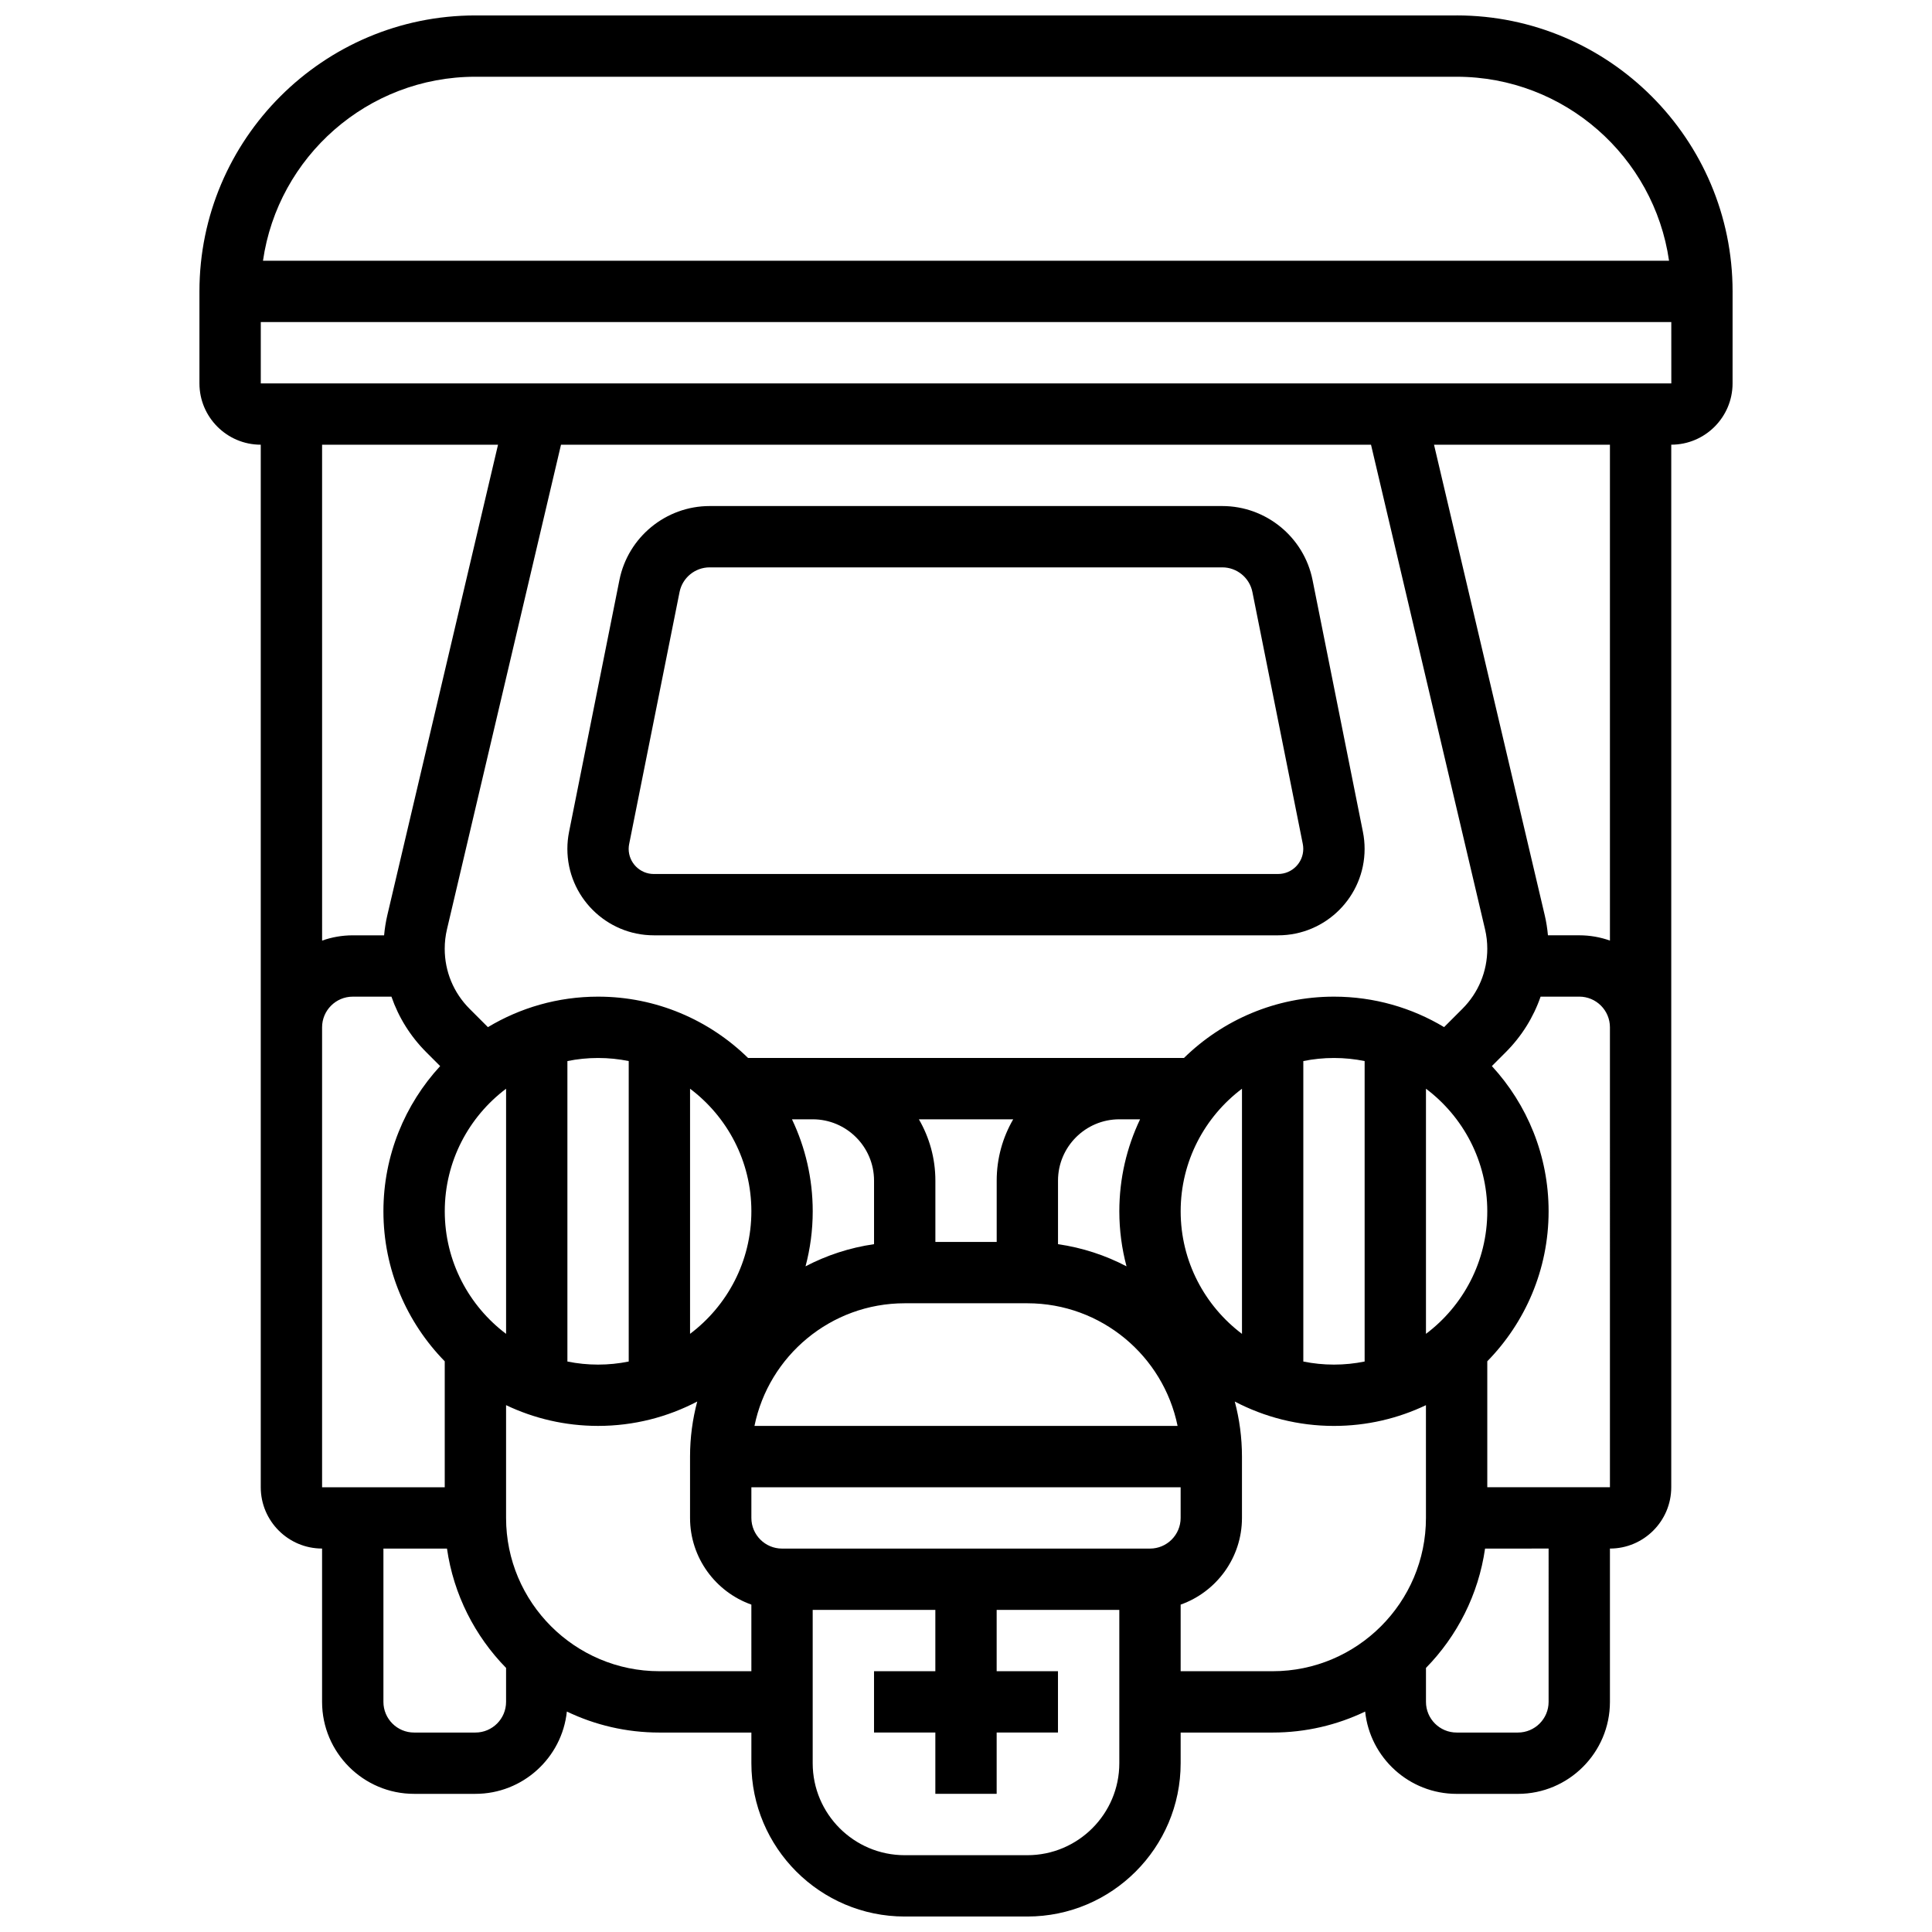
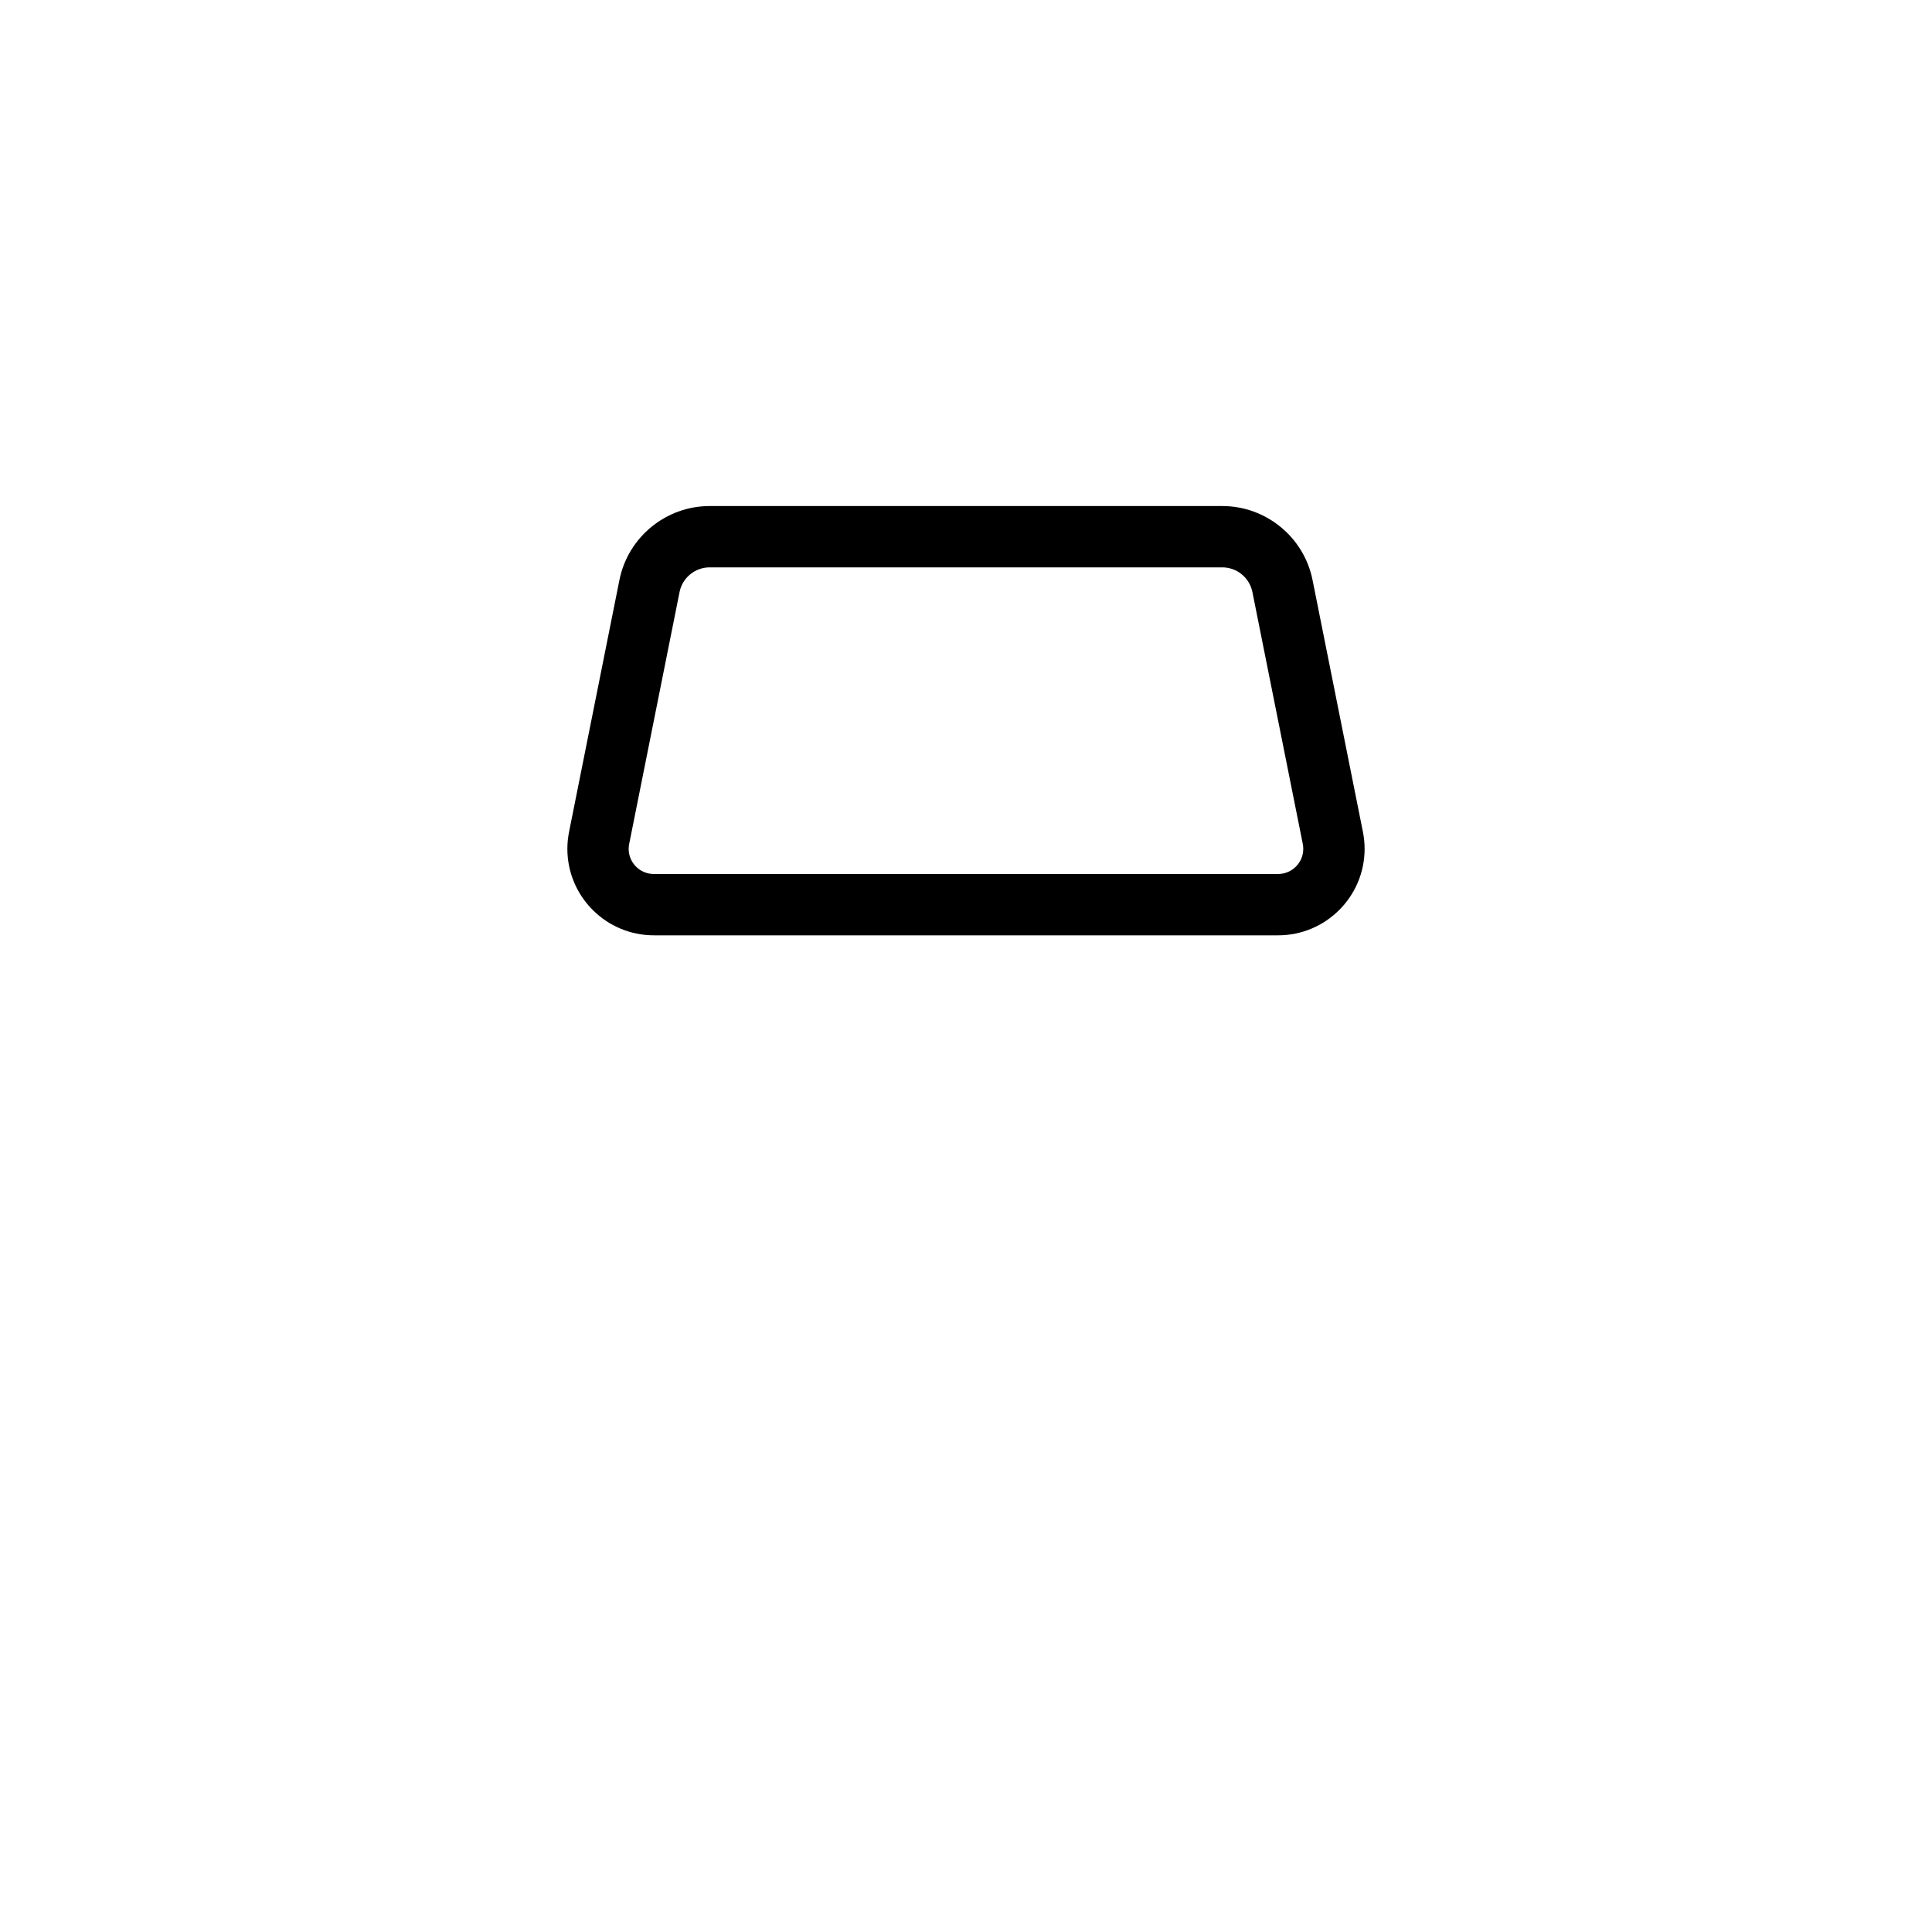
<svg xmlns="http://www.w3.org/2000/svg" width="800px" height="800px" version="1.1" viewBox="144 144 512 512">
  <defs>
    <clipPath id="a">
      <path d="m196 148.09h408v503.81h-408z" />
    </clipPath>
  </defs>
  <g clip-path="url(#a)">
-     <path d="m530.02 148.09h-260.03c-40.328 0-73.137 32.809-73.137 73.133v24.379c0 8.961 7.293 16.25 16.25 16.25v276.28c0 8.961 7.293 16.25 16.25 16.25v40.629c0 13.441 10.938 24.379 24.379 24.379h16.25c12.574 0 22.957-9.574 24.242-21.812 7.434 3.566 15.746 5.566 24.52 5.566h24.379v8.125c0 22.402 18.227 40.629 40.629 40.629h32.504c22.402 0 40.629-18.227 40.629-40.629v-8.125h24.379c8.773 0 17.086-2 24.516-5.562 1.285 12.242 11.664 21.812 24.242 21.812h16.25c13.441 0 24.379-10.938 24.379-24.379v-40.629c8.961 0 16.25-7.293 16.25-16.25v-276.29c8.961 0 16.25-7.293 16.25-16.25l0.004-24.379c0-40.324-32.809-73.133-73.133-73.133zm-260.03 16.25h260.03c28.605 0 52.336 21.227 56.293 48.754l-372.62 0.004c3.957-27.527 27.688-48.758 56.293-48.758zm5.992 97.512-29.34 124.7c-0.41 1.75-0.688 3.531-0.852 5.32h-8.305c-2.848 0-5.582 0.496-8.125 1.398l-0.004-131.41zm231.35 0 30.215 128.41c0.398 1.691 0.598 3.426 0.598 5.16 0 6.016-2.344 11.672-6.598 15.926l-4.848 4.848c-8.539-5.121-18.523-8.074-29.184-8.074-15.461 0-29.492 6.207-39.754 16.25h-115.52c-10.262-10.043-24.293-16.25-39.754-16.25-10.664 0-20.645 2.953-29.184 8.082l-4.852-4.852c-4.254-4.254-6.598-9.91-6.598-15.926 0-1.734 0.199-3.469 0.598-5.156l30.219-128.42zm-58.574 292.54h-97.512c-4.481 0-8.125-3.644-8.125-8.125v-8.125h113.76v8.125c0 4.481-3.644 8.125-8.125 8.125zm-170.64-121.87v64.965c-9.863-7.422-16.25-19.219-16.25-32.48-0.004-13.266 6.387-25.062 16.25-32.484zm16.25-7.328c2.625-0.535 5.344-0.816 8.125-0.816s5.5 0.281 8.125 0.816v79.625c-2.625 0.535-5.344 0.816-8.125 0.816s-5.5-0.281-8.125-0.816zm32.504 7.328c9.863 7.422 16.25 19.219 16.25 32.48 0 13.262-6.391 25.062-16.25 32.48zm56.883 56.859h32.504c19.621 0 36.039 13.98 39.812 32.504h-112.13c3.773-18.523 20.191-32.504 39.812-32.504zm40.629-15.66v-16.844c0-8.961 7.293-16.25 16.25-16.25h5.5c-3.523 7.394-5.5 15.656-5.5 24.379 0 5.043 0.668 9.93 1.906 14.586-5.574-2.918-11.691-4.941-18.156-5.871zm-16.25-16.844v16.25h-16.25v-16.25c0-5.918-1.598-11.465-4.371-16.25h24.996c-2.777 4.785-4.375 10.332-4.375 16.25zm-32.504 0v16.844c-6.465 0.93-12.578 2.953-18.156 5.871 1.238-4.656 1.906-9.547 1.906-14.586 0-8.719-1.977-16.984-5.5-24.379h5.496c8.961 0 16.254 7.289 16.254 16.25zm81.258 8.129c0-13.262 6.391-25.062 16.25-32.48v64.965c-9.859-7.426-16.25-19.223-16.25-32.484zm32.504-39.812c2.625-0.535 5.344-0.816 8.125-0.816s5.5 0.281 8.125 0.816v79.625c-2.625 0.535-5.344 0.816-8.125 0.816s-5.5-0.281-8.125-0.816zm32.504 72.293v-64.965c9.863 7.422 16.25 19.219 16.25 32.48 0.004 13.266-6.387 25.062-16.25 32.484zm-284.41-89.363h10.25c1.895 5.481 5.012 10.504 9.23 14.723l3.68 3.68c-9.328 10.133-15.035 23.652-15.035 38.48 0 15.461 6.207 29.492 16.25 39.754v33.379h-32.504v-121.89c0-4.481 3.648-8.125 8.129-8.125zm32.504 195.02h-16.254c-4.481 0-8.125-3.644-8.125-8.125v-40.629h16.844c1.758 12.223 7.41 23.199 15.66 31.629v9c0 4.481-3.644 8.125-8.125 8.125zm48.754-16.254c-22.402 0-40.629-18.227-40.629-40.629v-29.879c7.394 3.523 15.656 5.5 24.379 5.5 9.477 0 18.414-2.344 26.281-6.461-1.238 4.66-1.906 9.547-1.906 14.59v16.25c0 10.594 6.793 19.625 16.25 22.98l0.004 17.648zm97.512 48.758h-32.504c-13.441 0-24.379-10.934-24.379-24.379v-40.629h32.504v16.25h-16.25v16.25h16.25v16.25h16.25v-16.25h16.25v-16.25h-16.25v-16.25h32.504v40.629c0.004 13.441-10.934 24.379-24.375 24.379zm40.629-48.758v-17.648c9.457-3.356 16.25-12.387 16.25-22.98v-16.25c0-5.043-0.668-9.93-1.906-14.586 7.867 4.117 16.805 6.461 26.281 6.461 8.719 0 16.984-1.977 24.379-5.5l0.004 29.875c0 22.402-18.227 40.629-40.629 40.629zm97.512 8.129c0 4.481-3.644 8.125-8.125 8.125h-16.25c-4.481 0-8.125-3.644-8.125-8.125v-9c8.25-8.43 13.906-19.406 15.66-31.629l16.84-0.004zm16.254-56.883h-32.504v-33.379c10.043-10.262 16.25-24.293 16.25-39.754 0-14.828-5.707-28.344-15.035-38.48l3.68-3.68c4.219-4.219 7.34-9.242 9.234-14.723h10.25c4.481 0 8.125 3.644 8.125 8.125zm0-144.87c-2.543-0.902-5.277-1.398-8.125-1.398h-8.305c-0.164-1.789-0.438-3.57-0.852-5.324l-29.34-124.69h46.621zm16.25-147.66h-373.79v-16.254h373.8l0.008 16.25c0 0.004-0.004 0.004-0.012 0.004z" />
-   </g>
+     </g>
  <path d="m317.27 391.87h165.45c12.633 0 22.914-10.277 22.914-22.914 0-1.504-0.148-3.016-0.445-4.492l-13.352-66.758c-2.269-11.355-12.324-19.598-23.906-19.598h-135.87c-11.582 0-21.637 8.242-23.906 19.598l-13.352 66.762c-0.293 1.477-0.445 2.984-0.445 4.488 0 12.637 10.281 22.914 22.914 22.914zm-6.531-24.219 13.352-66.762c0.758-3.785 4.109-6.531 7.969-6.531h135.87c3.859 0 7.211 2.746 7.969 6.531l13.352 66.754c0.086 0.434 0.129 0.871 0.129 1.309 0 3.672-2.988 6.664-6.664 6.664l-165.45 0.004c-3.672 0-6.664-2.988-6.664-6.664 0.004-0.438 0.047-0.879 0.133-1.305z" />
</svg>